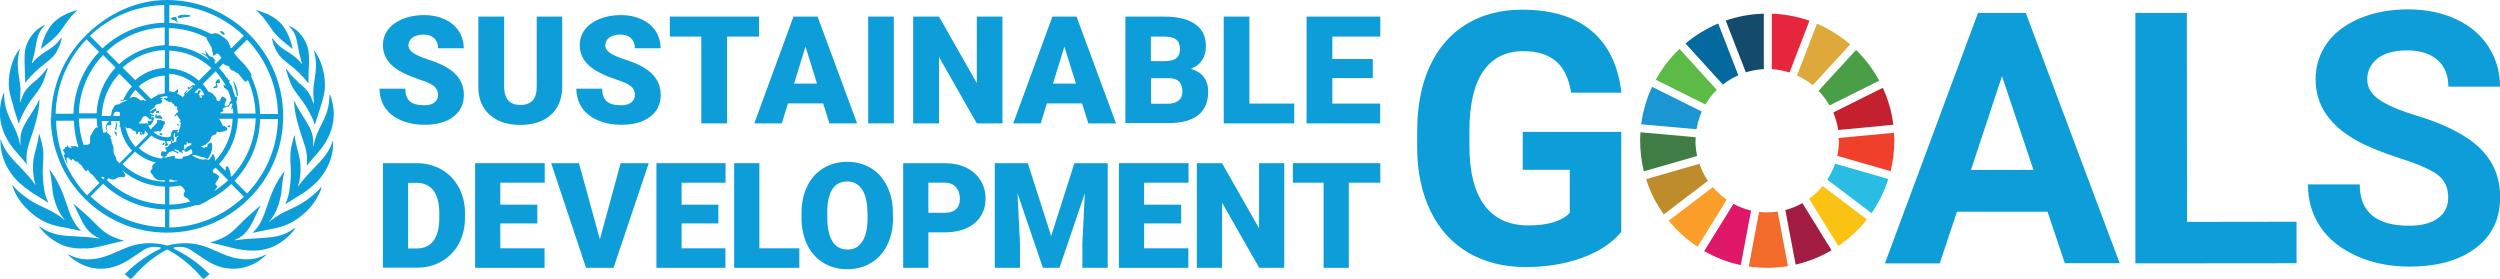
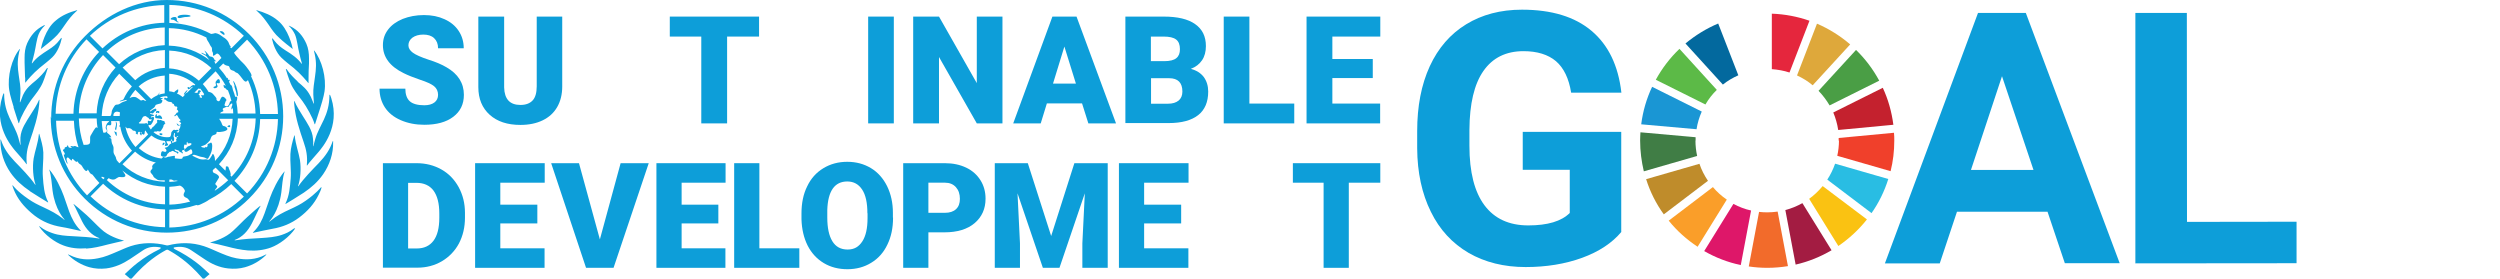
<svg xmlns="http://www.w3.org/2000/svg" id="Layer_1" data-name="Layer 1" viewBox="0 0 162.7 18.13">
  <defs>
    <style>
      .cls-1 {
        fill: #de1769;
      }

      .cls-2 {
        fill: #0d9ed9;
      }

      .cls-3 {
        fill: #f0402b;
      }

      .cls-4 {
        fill: #29bde3;
      }

      .cls-5 {
        fill: #c4212e;
      }

      .cls-6 {
        fill: #fa9e29;
      }

      .cls-7 {
        fill: #144a6b;
      }

      .cls-8 {
        fill: #e5263d;
      }

      .cls-9 {
        fill: #bf8c2b;
      }

      .cls-10 {
        fill: #dea83b;
      }

      .cls-11 {
        fill: #03699e;
      }

      .cls-12 {
        fill: #4a9e45;
      }

      .cls-13 {
        fill: #5cba47;
      }

      .cls-14 {
        fill: #407d45;
      }

      .cls-15 {
        fill: #1a96d4;
      }

      .cls-16 {
        fill: #fac212;
      }

      .cls-17 {
        fill: #f26b2b;
      }

      .cls-18 {
        fill: #a31c42;
      }
    </style>
  </defs>
-   <path class="cls-2" d="m105.52,15.09c-.6.72-1.46,1.29-2.56,1.69-1.1.4-2.33.6-3.67.6-1.41,0-2.65-.31-3.71-.92-1.06-.62-1.89-1.51-2.46-2.68-.58-1.17-.88-2.55-.89-4.13v-1.11c0-1.63.27-3.03.82-4.23.55-1.19,1.34-2.1,2.37-2.73,1.03-.63,2.24-.95,3.63-.95,1.93,0,3.44.46,4.53,1.38,1.09.92,1.74,2.26,1.94,4.02h-3.27c-.15-.93-.48-1.61-.99-2.05-.51-.43-1.22-.65-2.11-.65-1.14,0-2.01.43-2.61,1.29-.6.86-.9,2.14-.91,3.83v1.04c0,1.71.33,3,.98,3.87.65.87,1.6,1.31,2.85,1.31,1.26,0,2.16-.27,2.7-.81v-2.81s-3.06,0-3.06,0v-2.47s6.41,0,6.41,0v6.5Z" />
+   <path class="cls-2" d="m105.52,15.09c-.6.72-1.46,1.29-2.56,1.69-1.1.4-2.33.6-3.67.6-1.41,0-2.65-.31-3.71-.92-1.06-.62-1.89-1.51-2.46-2.68-.58-1.17-.88-2.55-.89-4.13v-1.11c0-1.63.27-3.03.82-4.23.55-1.19,1.34-2.1,2.37-2.73,1.03-.63,2.24-.95,3.63-.95,1.93,0,3.44.46,4.53,1.38,1.09.92,1.74,2.26,1.94,4.02h-3.27c-.15-.93-.48-1.61-.99-2.05-.51-.43-1.22-.65-2.11-.65-1.14,0-2.01.43-2.61,1.29-.6.86-.9,2.14-.91,3.83v1.04c0,1.71.33,3,.98,3.87.65.87,1.6,1.31,2.85,1.31,1.26,0,2.16-.27,2.7-.81v-2.81s-3.06,0-3.06,0v-2.47s6.41,0,6.41,0v6.5" />
  <path class="cls-2" d="m128.27,11.06h4.07s-2.05-6.1-2.05-6.1l-2.02,6.1Zm4.98,2.72h-5.89s-1.12,3.36-1.12,3.36h-3.57s6.06-16.3,6.06-16.3h3.11s6.11,16.29,6.11,16.29h-3.57s-1.13-3.36-1.13-3.36Z" />
  <polygon class="cls-2" points="142.33 14.44 149.46 14.43 149.46 17.13 138.97 17.14 138.97 .84 142.32 .84 142.33 14.44" />
-   <path class="cls-2" d="m159.33,12.85c0-.63-.23-1.12-.67-1.46-.45-.34-1.25-.7-2.42-1.07-1.16-.38-2.09-.75-2.76-1.11-1.85-1-2.78-2.35-2.78-4.04,0-.88.25-1.67.74-2.36.49-.69,1.21-1.23,2.14-1.62.93-.39,1.97-.58,3.13-.58,1.16,0,2.2.21,3.11.63.91.42,1.62,1.01,2.12,1.78.5.77.76,1.64.76,2.62h-3.36c0-.74-.24-1.32-.71-1.74-.47-.41-1.13-.62-1.98-.62-.82,0-1.46.17-1.91.52s-.68.81-.68,1.37c0,.53.27.97.8,1.33.53.36,1.32.69,2.36,1.01,1.91.57,3.3,1.29,4.18,2.14.87.85,1.31,1.91,1.31,3.18,0,1.41-.53,2.52-1.6,3.32-1.07.8-2.5,1.2-4.31,1.2-1.25,0-2.4-.23-3.43-.69-1.03-.46-1.82-1.09-2.36-1.89-.54-.8-.81-1.72-.81-2.77h3.37c0,1.8,1.08,2.69,3.22,2.69.8,0,1.42-.16,1.87-.49.45-.32.67-.78.67-1.36" />
  <path class="cls-13" d="m110.99,6.8c.2-.35.45-.67.74-.95l-2.43-2.67c-.61.58-1.13,1.26-1.54,2.01l3.23,1.61Z" />
  <path class="cls-10" d="m116.95,4.91c.37.17.71.38,1.02.64l2.44-2.66c-.64-.55-1.37-1.01-2.16-1.35l-1.3,3.37Z" />
  <path class="cls-5" d="m122.54,5.71l-3.23,1.61c.15.36.26.74.32,1.14l3.59-.34c-.11-.85-.34-1.66-.69-2.41" />
  <path class="cls-12" d="m119.07,6.86l3.23-1.61c-.4-.74-.91-1.42-1.51-2l-2.44,2.66c.28.29.52.61.72.95" />
  <path class="cls-14" d="m110.35,9.15c0-.07,0-.15,0-.22l-3.59-.32c-.01.18-.02.36-.02.54,0,.69.09,1.36.24,2l3.47-1c-.07-.32-.11-.66-.11-1" />
  <path class="cls-16" d="m118.62,12.11c-.26.31-.55.59-.88.83l1.9,3.07c.7-.48,1.33-1.06,1.86-1.73l-2.88-2.17Z" />
  <path class="cls-3" d="m119.68,9.15c0,.34-.04.67-.11.99l3.47,1c.16-.64.24-1.3.24-1.99,0-.17,0-.34-.02-.51l-3.6.34c0,.06,0,.11,0,.17" />
  <path class="cls-6" d="m111.47,12.18l-2.87,2.18c.53.66,1.17,1.23,1.88,1.7l1.9-3.07c-.34-.23-.64-.5-.9-.81" />
  <path class="cls-15" d="m110.41,8.42c.06-.41.18-.79.34-1.16l-3.23-1.61c-.36.76-.6,1.58-.71,2.44l3.6.32Z" />
  <path class="cls-18" d="m119.2,16.29l-1.9-3.07c-.34.19-.72.35-1.11.45l.67,3.55c.83-.19,1.62-.51,2.33-.93" />
  <path class="cls-4" d="m119.43,10.65c-.13.37-.3.72-.51,1.04l2.88,2.18c.47-.67.84-1.42,1.09-2.22l-3.47-1Z" />
  <path class="cls-17" d="m115.69,13.77c-.22.03-.44.05-.67.05-.18,0-.36-.01-.54-.03l-.67,3.55c.4.06.8.09,1.21.09.46,0,.91-.04,1.34-.11l-.67-3.55Z" />
  <path class="cls-8" d="m115.31,4.5c.4.03.79.1,1.15.22l1.3-3.37c-.77-.27-1.6-.43-2.45-.46v3.61Z" />
  <path class="cls-1" d="m113.96,13.7c-.41-.09-.79-.24-1.15-.43l-1.9,3.07c.73.42,1.53.73,2.38.91l.67-3.55Z" />
-   <path class="cls-7" d="m113.61,4.71c.38-.12.77-.19,1.18-.21V.89c-.87.02-1.7.18-2.48.45l1.31,3.37Z" />
  <path class="cls-9" d="m111.15,11.76c-.23-.34-.42-.71-.55-1.1l-3.47,1c.26.83.65,1.6,1.15,2.29l2.87-2.18Z" />
  <path class="cls-11" d="m112.13,5.5c.3-.24.64-.44,1-.6l-1.31-3.37c-.78.33-1.49.77-2.13,1.3l2.43,2.67Z" />
  <path class="cls-2" d="m28.51,6.18c0-.24-.09-.43-.26-.57-.17-.14-.48-.28-.91-.42-.44-.15-.79-.29-1.07-.43-.9-.44-1.35-1.05-1.35-1.82,0-.39.11-.72.34-1.02.22-.29.54-.52.95-.69.41-.16.87-.25,1.38-.25s.95.09,1.34.27c.4.18.7.43.92.76.22.33.33.71.33,1.13h-1.67c0-.28-.09-.5-.26-.66-.17-.16-.41-.23-.7-.23s-.53.07-.71.2c-.17.13-.26.3-.26.5,0,.18.1.34.29.48.19.14.53.29,1.01.45.48.15.88.32,1.18.5.75.43,1.13,1.03,1.13,1.79,0,.61-.23,1.08-.69,1.43-.46.35-1.09.52-1.89.52-.56,0-1.07-.1-1.53-.3-.46-.2-.8-.48-1.03-.83-.23-.35-.35-.76-.35-1.22h1.68c0,.37.1.65.29.82.19.17.51.26.94.26.28,0,.5-.06.66-.18.16-.12.24-.29.24-.5" />
  <path class="cls-2" d="m36.59,1.08v4.55c0,.51-.11.96-.33,1.34-.22.38-.53.66-.94.86-.41.2-.9.3-1.45.3-.85,0-1.51-.22-2-.66-.49-.44-.74-1.04-.74-1.8V1.08h1.68v4.61c.02.76.37,1.14,1.06,1.14.35,0,.61-.1.79-.29.18-.19.27-.5.27-.93V1.08h1.68Z" />
-   <path class="cls-2" d="m41.32,6.18c0-.24-.09-.43-.26-.57-.17-.14-.48-.28-.91-.42-.44-.15-.79-.29-1.07-.43-.9-.44-1.35-1.05-1.35-1.82,0-.39.11-.72.34-1.02.22-.29.54-.52.95-.69.41-.16.87-.25,1.38-.25s.95.09,1.34.27c.4.18.7.43.92.76.22.33.33.71.33,1.13h-1.67c0-.28-.09-.5-.26-.66-.17-.16-.41-.23-.7-.23s-.53.07-.71.2c-.17.13-.26.3-.26.5,0,.18.1.34.29.48.19.14.53.29,1.01.45.48.15.88.32,1.18.5.75.43,1.13,1.03,1.13,1.79,0,.61-.23,1.08-.69,1.43-.46.35-1.09.52-1.89.52-.56,0-1.07-.1-1.53-.3-.46-.2-.8-.48-1.03-.83-.23-.35-.35-.76-.35-1.22h1.68c0,.37.1.65.29.82.19.17.51.26.94.26.28,0,.5-.06.66-.18.16-.12.24-.29.24-.5" />
  <polygon class="cls-2" points="49.4 2.38 47.32 2.38 47.32 8.03 45.64 8.03 45.64 2.38 43.59 2.38 43.59 1.08 49.4 1.08 49.4 2.38" />
-   <path class="cls-2" d="m51.68,5.44h1.49l-.75-2.41-.74,2.41Zm1.89,1.29h-2.29l-.4,1.3h-1.79l2.55-6.95h1.57l2.57,6.95h-1.8l-.41-1.3Z" />
  <rect class="cls-2" x="56.5" y="1.08" width="1.67" height="6.95" />
  <polygon class="cls-2" points="65.24 8.03 63.57 8.03 61.11 3.71 61.11 8.03 59.43 8.03 59.43 1.08 61.11 1.08 63.57 5.41 63.57 1.08 65.24 1.08 65.24 8.03" />
  <path class="cls-2" d="m68.53,5.44h1.49l-.75-2.41-.74,2.41Zm1.89,1.29h-2.29l-.4,1.3h-1.79l2.55-6.95h1.57l2.57,6.95h-1.8l-.41-1.3Z" />
  <path class="cls-2" d="m74.91,5.08v1.67h1.1c.3,0,.53-.07.7-.21.16-.14.24-.33.24-.58,0-.58-.29-.87-.86-.87h-1.17Zm0-1.1h.87c.36,0,.63-.07.78-.2.16-.13.23-.32.23-.58,0-.29-.08-.5-.25-.63-.17-.13-.44-.19-.82-.19h-.82v1.61Zm-1.67,4.05V1.08h2.5c.89,0,1.58.16,2.04.49.47.33.7.8.7,1.43,0,.36-.08.67-.25.92-.17.25-.41.44-.73.56.36.1.64.27.84.53.19.26.29.58.29.95,0,.68-.22,1.19-.65,1.53-.43.34-1.07.52-1.92.52h-2.82Z" />
  <polygon class="cls-2" points="81.31 6.74 84.23 6.74 84.23 8.03 79.64 8.03 79.64 1.08 81.31 1.08 81.31 6.74" />
  <polygon class="cls-2" points="89.34 5.08 86.71 5.08 86.71 6.74 89.82 6.74 89.82 8.03 85.03 8.03 85.03 1.08 89.83 1.08 89.83 2.38 86.71 2.38 86.71 3.84 89.34 3.84 89.34 5.08" />
  <path class="cls-2" d="m26.56,11.89v4.28h.57c.47,0,.83-.17,1.08-.5.25-.33.38-.83.38-1.49v-.29c0-.66-.13-1.15-.38-1.49-.25-.33-.62-.5-1.1-.5h-.55Zm-1.64,5.54v-6.81h2.19c.6,0,1.14.14,1.62.41.48.27.85.66,1.12,1.15.27.5.41,1.05.41,1.67v.31c0,.62-.13,1.18-.39,1.68-.26.49-.64.88-1.11,1.16-.48.28-1.01.42-1.6.42h-2.24Z" />
  <polygon class="cls-2" points="34.97 14.54 32.56 14.54 32.56 16.16 35.44 16.16 35.44 17.43 30.92 17.43 30.92 10.62 35.45 10.62 35.45 11.89 32.56 11.89 32.56 13.32 34.97 13.32 34.97 14.54" />
  <polygon class="cls-2" points="39.04 15.58 40.39 10.62 42.22 10.62 39.93 17.43 38.14 17.43 35.87 10.62 37.68 10.62 39.04 15.58" />
  <polygon class="cls-2" points="46.75 14.54 44.36 14.54 44.36 16.16 47.21 16.16 47.21 17.43 42.72 17.43 42.72 10.62 47.22 10.62 47.22 11.89 44.36 11.89 44.36 13.32 46.75 13.32 46.75 14.54" />
  <polygon class="cls-2" points="49.42 16.16 52.02 16.16 52.02 17.43 47.78 17.43 47.78 10.62 49.42 10.62 49.42 16.16" />
  <path class="cls-2" d="m56.45,13.88c0-.68-.11-1.19-.34-1.54s-.55-.53-.97-.53c-.82,0-1.26.62-1.3,1.85v.5c0,.67.11,1.18.33,1.54.22.36.55.54.99.54s.73-.18.96-.53.34-.86.34-1.52v-.31Zm1.67.28c0,.67-.12,1.25-.37,1.76-.24.51-.6.91-1.05,1.18-.45.28-.97.42-1.55.42s-1.09-.13-1.54-.4c-.45-.27-.8-.65-1.05-1.14-.25-.5-.38-1.07-.4-1.71v-.38c0-.67.12-1.26.37-1.76.24-.51.59-.9,1.05-1.18.46-.28.98-.42,1.56-.42s1.09.14,1.54.41c.45.27.8.67,1.05,1.17.25.51.38,1.09.38,1.74v.31Z" />
  <path class="cls-2" d="m60.42,13.85h1.07c.32,0,.56-.08.73-.24.17-.16.25-.38.25-.67,0-.32-.09-.57-.26-.76-.17-.19-.41-.29-.7-.29h-1.09v1.96Zm0,1.27v2.31h-1.64v-6.81h2.72c.52,0,.98.1,1.38.29.4.19.71.47.93.82.22.35.33.75.33,1.2,0,.66-.24,1.19-.71,1.59-.47.4-1.13.6-1.96.6h-1.05Z" />
  <polygon class="cls-2" points="66.89 10.62 68.41 15.36 69.92 10.62 72.09 10.62 72.09 17.43 70.44 17.43 70.44 15.84 70.6 12.58 68.95 17.43 67.87 17.43 66.22 12.58 66.38 15.84 66.38 17.43 64.74 17.43 64.74 10.62 66.89 10.62" />
  <polygon class="cls-2" points="76.87 14.54 74.46 14.54 74.46 16.16 77.34 16.16 77.34 17.43 72.82 17.43 72.82 10.62 77.35 10.62 77.35 11.89 74.46 11.89 74.46 13.32 76.87 13.32 76.87 14.54" />
-   <polygon class="cls-2" points="83.58 17.43 81.95 17.43 79.53 13.19 79.53 17.43 77.89 17.43 77.89 10.62 79.53 10.62 81.94 14.86 81.94 10.62 83.58 10.62 83.58 17.43" />
  <polygon class="cls-2" points="89.83 11.89 87.78 11.89 87.78 17.43 86.14 17.43 86.14 11.89 84.14 11.89 84.14 10.62 89.83 10.62 89.83 11.89" />
  <path class="cls-2" d="m3.62,7.4h1.16c.04-1.56.67-2.97,1.67-4.02l-.82-.82c-1.26,1.31-1.96,3.02-2.01,4.84m2.23-5.07l.82.82c1.05-1,2.47-1.63,4.02-1.67V.33c-1.82.04-3.53.75-4.85,2.01m5.01,3.92c-.14,0-.27.02-.39.06-.02.02-.03.03-.02.05.03.05.13-.05.14.04.01.06-.11.02-.1.06,0,.04.09.02.09.08,0,.05-.05.14-.09.17-.05.03-.33.07-.36.13-.02.06-.05.11-.09.15-.05.05-.27.18-.27.22,0,.08.11-.02.14-.05.05-.05.11-.05.18-.09.1-.06.14.14.03.15-.07,0-.12.19-.22.15-.03,0-.1-.06-.12,0-.02.05.15.06.21.09.14.09-.1.08-.14.11-.04.03-.02.08.03.06.05-.02.12-.07.15.01.04.12-.19.54-.26.49-.04-.02-.07.01-.11.03.05.1.1.18.17.26.05-.07.12-.18.15-.18.04,0,.03-.03.05-.06.02-.04.07,0,.07-.05,0-.05.13-.12.15-.19,0-.04-.04-.08-.02-.11.02-.04.04-.04.07-.05.03,0,.09.05.11.03.02-.03.11,0,.18.04.03.02.09,0,.13.05.05.07,0,.08,0,.09.01.02.03,0,.05,0,.03.03-.13.13-.12.18.02.05-.14.31-.18.35-.06.06-.16,0-.2,0-.04.01-.05.05-.11.03-.05-.01-.11,0-.16.04.23.2.54.33.87.33.07,0,.14,0,.21-.02.04-.05.06-.12.07-.19,0-.04,0-.09.02-.12.02-.03.12-.16.17-.16.04,0,.06.04.12.02.1-.03.17,0,.17.04,0,.06-.13.05-.13.08,0,.03.1.06.13.03.06-.07.05-.15.04-.17-.04-.05-.04-.07.02-.06.04.01.04-.13.07-.19.05-.08-.09-.02-.15-.01-.05,0-.1-.11-.1-.15,0-.03.1.1.16.11.06,0,.13-.07.13-.12,0-.05-.11-.06-.13-.12-.01-.03.09,0,.08-.03,0-.03.01-.1-.05-.13-.07-.03-.12-.23-.18-.25-.05-.01-.08.05-.11.07-.03.02-.07-.02-.05-.04.03-.03.11-.1.13-.15.03-.09.14,0,.12-.12-.02-.13-.13-.11-.08-.17.05-.06.02-.17-.09-.15-.05.01-.1-.07-.11-.14,0-.04-.11-.03-.11-.07,0-.08-.12-.09-.19-.09-.08,0-.23-.11-.24-.14-.02-.03-.12.03-.09-.09.04-.11.14.02.18-.01.05-.03.03-.07.03-.1h-.03Zm.16-.32c.11.01.22.03.33.07.03-.07.1-.1.15-.14.07-.05.12-.1.11.03,0,.09-.04.14-.09.18.11.05.22.11.32.19.02.02.04.03.06.05l.11-.11s0,0,0-.01c0-.06.09-.14.2-.19l.36-.36s-.02,0-.03,0c-.05,0-.12.1-.16.07-.05-.03.16-.22.25-.18.01,0,.03.01.04.02l.05-.05c-.46-.41-1.05-.67-1.7-.71v1.16Zm0-1.49c.74.04,1.41.34,1.93.8l.82-.82c-.73-.67-1.69-1.1-2.75-1.14v1.16Zm0-1.48c.98.03,1.89.38,2.62.94-.08-.11-.17-.22-.21-.26-.07-.07-.34-.17-.31-.21.03-.04.26.14.3.11.05-.04-.12-.26-.11-.26.02-.01.22.18.32.35.04.06.15.03.23.09.08.05.08.14.14.19,0,0,.14.08.06.08-.02,0-.05-.05-.08-.03-.02.01,0,.1.06.19l.38-.39c-.06-.11-.17-.26-.24-.28-.08-.02-.13.05-.18.09-.05.04-.12.06-.13.03,0-.03.01-.12,0-.15,0-.04-.04-.08-.05-.12-.03-.1.01-.21-.05-.28-.07-.07-.11-.18-.16-.27-.06-.09-.16-.23-.17-.35-.75-.38-1.58-.59-2.44-.61v1.16Zm0-1.48c.97.03,1.9.28,2.73.72.08-.01.16-.02.21-.04.1-.05.31.06.4.12.09.05.16.13.26.18.1.06.26.22.3.38s.14.15.09.22c-.03.03.01.05.06.07l.81-.81c-1.32-1.26-3.02-1.97-4.85-2.01v1.16Zm5.08,1.08l-.86.86c.08.14.23.31.43.52.09.09.18.17.25.25.07.07.54.66.45.74,0,0-.01.01-.02.02.36.76.57,1.61.59,2.46h1.16c-.04-1.82-.75-3.53-2.01-4.84m2.01,5.17h-1.16c-.04,1.56-.67,2.97-1.67,4.02l.82.82c1.26-1.31,1.97-3.02,2.01-4.85m-5.52,2.34c0,.06-.05.01-.07.03-.02.02.46.24.53.25.05,0,.15.04.32.01.11-.02.15.03.2.03.08,0,.13-.11.17-.17.12-.17.09-.19.13-.21.04-.03.15.22.14.38,0,.03,0,.05,0,.07h.01c.68-.72,1.1-1.68,1.14-2.74h-.88c.03.05.08.11.14.23.04.09.07.24.15.24.12.01.24.11.25.19,0,.17-.54.22-.61.2-.06-.02-.1-.02-.1.07,0,.11-.2.11-.27.17-.09.07-.1.2-.15.3-.03.05-.23.24-.29.28-.13.09-.38.1-.26.16.08.04.26.06.24.02-.03-.05.01-.05.04-.01.02.03.11-.03.11-.08,0-.05-.01-.14.03-.14.08,0,.16-.09.2-.08.04.01.1.11.06.41-.04.3-.19.51-.24.6-.06.1-.12.02-.21-.02-.1-.05-.26-.05-.37-.09-.06-.02-.38-.14-.38-.1m.42-4.3s-.07,0-.1-.02l-.27.27c.05.01.11,0,.17.02.07.03.04-.2.15-.18.11.02.14.09.05.13-.07.02.02.09-.07.12-.08.03.07.1.07.13,0,.04-.11.06.05.11.17.05,0-.14.03-.17.03-.03.12.05.14.01,0-.01.02-.04.05-.07-.08-.13-.17-.25-.26-.37m.99-1.11l-.82.82c.14.16.27.33.37.51.1.01.23.05.31.16.06.08.23.23.21.3-.02.04.02.1.06.12.06.04.1.04.14,0,.06-.08.07-.18.15-.25.1-.08.3.15.3.2,0,.04-.05.05-.07.13-.02.1-.11.23,0,.26.15.05.17,0,.24-.11.03-.05.03-.12.06-.17.02-.03.06-.04.09-.06-.06-.23-.13-.45-.22-.67-.02-.02-.05-.04-.08-.05-.05-.02-.02-.06-.09-.09-.08-.03-.11-.05-.12-.19,0-.11.1.04.12.02,0,0,.01-.01.01-.02-.18-.33-.4-.64-.65-.92m.3,2.73s0,0,0,.01h.85c0-.12-.02-.24-.03-.37,0,.01-.01.03-.02.04-.06.13-.07.05-.07,0,0-.07.03-.14.06-.22,0-.04-.01-.08-.02-.12-.03.04-.06.06-.12.09-.04.02-.07.11-.09.14-.02.04-.11-.01-.19.03-.14.07-.27.07-.17.22.06.09-.15.06-.2.18m-.19,4.79c-.03.07-.18.21-.16.25.31-.2.6-.43.87-.68l-.82-.82c-.06.05-.11.1-.18.16-.01.09,0,.17.11.2.12.04.33.17.29.29-.05.11-.17.27-.23.38-.05.09.14.13.11.22m.88-.72l.06.06c.94-1,1.53-2.33,1.57-3.79h-1.16c-.04,1.15-.5,2.19-1.23,2.98l.42.42s0-.01,0-.02c.03-.07.02-.17.03-.24,0-.04.16-.03.17.04.01.06.04.11.1.26.04.11.06.21.03.29m-.74-7.03s0,.01,0,.01c.19.21.36.43.51.67.02-.02.03-.04.05-.01.04.05-.04.13.08.11.07-.01.06.08,0,.13.04.07.07.14.11.21.04.02.08.04.08.07.02.08.06.17.07.26.06.15.11.3.15.45.06-.05.13-.02.13.06,0,.08-.02.18-.06.25.05.25.08.51.09.77h1.16c-.02-.75-.19-1.49-.49-2.17-.02.02-.05.02-.09.07-.06.07-.15-.02-.21-.08-.1-.12-.33-.46-.43-.47-.09-.01-.15-.13-.24-.14-.09-.02-.2-.07-.22-.17-.02-.1-.05-.14-.15-.15-.11-.02-.19-.06-.27-.15l-.28.28s0,.01,0,.01m1.62,8.38l-.82-.82c-.42.4-.9.74-1.43,1.01-.17.13-.39.23-.54.3-.07.03-.14.07-.22.07-.03,0-.05,0-.07-.02-.56.19-1.15.29-1.77.31v1.16c1.82-.04,3.53-.75,4.85-2.01m-4.29-1.02s-.11-.04-.17-.03c-.19.05-.12-.1-.39-.06v.15c.19,0,.38-.03.56-.06m-.56.38v1.16c.47-.01.92-.08,1.36-.2-.09-.08-.13-.2-.24-.24-.19-.07-.24-.18-.14-.36.06-.09.03-.13-.03-.23-.08-.12-.18-.18-.26-.21-.22.04-.45.07-.68.08m-.07-1.95c.12-.02.26-.06.37-.07.12-.01,0,.16.07.17.09,0,.44.07.47-.01.02-.07.03-.1.1-.11.14-.03.26-.03.38-.12.05-.03.14-.05.16-.1.03-.05-.02-.29-.11-.25-.04.02-.09.08-.19.13-.08.04-.14.06-.2-.02-.05-.07.03-.13.08-.17.07-.07.13-.15.2-.15.03,0,.19-.08.17-.15-.02-.09-.2,0-.24-.03-.03-.03,0-.09-.02-.1-.02-.01-.09.08-.04.13.03.03-.04.1-.12.05-.06-.04-.08.18-.07.22,0,.04.09.03.03.1-.06.07-.08.02-.12.05-.05.04-.06.06,0,.12.05.05-.03.14-.05.06-.01-.06-.14-.04-.16-.11-.02-.07-.12-.06-.25-.12-.09-.05-.08.09.08.13.13.03.13.05.09.13-.03.07-.03-.05-.18-.09-.1-.03-.11-.08-.19-.08-.08,0-.05.08-.14.06-.07-.01-.08.07-.14.1-.07.03-.07.16-.14.2-.11.06-.34.01-.33-.1s.02-.19.08-.23c.06-.03.15.06.23.03.08-.03.06-.12.01-.18-.01-.02-.07-.05-.07-.07,0-.02.12-.03.18-.07.06-.04.12-.14.15-.17.03-.03.09-.03.1-.06,0-.03-.04-.08-.04-.12,0-.04.02-.06.05-.06.03,0,.06.08.04.1-.02.02.01.06.05.04.04-.01.17-.07.21-.08.05-.01-.01-.14,0-.16.02-.02.03,0,.05-.01.02-.02-.04-.04-.03-.08,0-.03.15-.07.11-.1-.04-.03-.09.05-.12.06-.07.03-.11-.05-.1-.11,0-.03.04-.13,0-.15-.05-.03-.05.09-.06.12-.01.04-.04.08.01.18.03.05.01.23-.04.25-.06.02-.08-.09-.11-.14,0,0,0-.01-.01-.02,0,0,0,0,0,0,0,0,0,0,0,0,0,0,0,0,0,0,0,0,0,0,0,0,0,0,0,0,0,.01,0,0-.01.02-.02.03,0,0-.01.03-.02.06,0,.02-.02.03-.04.04-.06,0-.12,0-.18,0-.02,0-.05,0-.07,0,.01.04.02.08.03.1.03.06.09.11.08.15-.01.04-.2.08-.21.05-.02-.04.05-.12.04-.16,0-.07-.04-.11-.04-.15-.33-.03-.63-.16-.88-.36l-.82.82c.41.36.91.61,1.48.68.08-.05.11-.14.17-.09.1.08.22-.02.3-.04m-.25,1.55c-.16.01-.41,0-.47-.03-.12-.08-.27-.17-.28-.23-.03-.12-.19-.2-.19-.31,0-.12.17-.16.12-.28-.04-.1.06-.22.23-.31-.51-.12-.97-.37-1.35-.71l-.82.82c.75.7,1.72,1.1,2.75,1.14v-.08Zm0,.41c-1.03-.03-1.99-.4-2.78-1.06.02.02.03.04.05.06.05.09.24.28.12.35-.1.06-.26.02-.35.02-.1,0-.25.15-.33.16-.11.02-.17.01-.27-.03-.03-.01-.06-.03-.09-.06l-.13.13c1,.94,2.33,1.54,3.79,1.58v-1.16Zm0,1.48c-1.56-.04-2.97-.67-4.02-1.67l-.82.82c1.32,1.26,3.02,1.97,4.85,2.01v-1.16Zm-5.6-5.92c.02.6.12,1.18.31,1.72,0,0,.01,0,.02,0,.12,0,.28,0,.35-.06.11-.09.01-.4.08-.53.09-.16.31-.55.37-.55.06,0,.06.04.09.05-.03-.21-.06-.41-.06-.63h-1.16Zm1.57-4.12c-.94,1-1.53,2.33-1.57,3.79h1.16c.04-1.15.5-2.19,1.23-2.98l-.82-.82Zm4.02-.64v-1.16c-1.47.04-2.8.63-3.79,1.57l.82.82c.79-.73,1.83-1.19,2.98-1.24m0,1.48v-1.16c-1.06.04-2.02.47-2.75,1.14l.82.82c.52-.47,1.19-.76,1.93-.8m-1.11,3.56s0-.01,0-.02c0,0,0,0,0,0,0,0,0-.01,0-.02,0,0,0,0,0,0,0,0,0,0,0,0,0,0,0,0,0,0s0,0,0,0c0,0,0-.02,0-.02h0s0-.01,0-.02c0,0,0,0,0,0,0,0,0,0,0-.01,0,0,0,0,0,0,0,0,0,0,0-.01,0,0,0,0,0,0,0,0,0-.01,0-.01.01-.01.03-.01.04-.01.03,0,.07.02.1.03.02,0,.05,0,.07-.03.01-.01.02-.03.03-.04,0-.01.01-.03.01-.04,0,0,0-.01,0-.01,0-.01-.02-.02-.05,0,0,0-.01,0-.02,0-.01,0-.03,0-.04,0,0,0-.01,0-.02,0-.02,0-.03-.01-.04-.03,0,0,0-.01-.01-.02,0,0,0-.02-.01-.02-.02-.03-.05-.05-.08-.06-.02,0-.03-.02-.05-.03,0,0-.02-.01-.02-.02,0,0-.01-.01-.02-.02,0,0,0,0,0,0,0,0,0,0-.01-.01,0,0,0,0,0,0s0,0-.01,0c0,0,0,0-.01,0,0,0,0,0,0,0,0,0,0,0-.01,0,0,0,0,0,0,0,0,0,0,0-.01,0,0,0,0,0,0,0,0,0-.01,0-.02,0t0,0s-.08,0-.12.04h0s-.01.01-.02.02c0,0,0,0,0,0,0,0-.01.02-.02.03,0,0,0,0,0,0,0,0-.01.02-.02.03-.01.02-.02.05-.04.08-.09.25-.2.17-.18.26,0,.01.03.02.07.02.02,0,.03,0,.05,0,.02,0,.04,0,.06,0,.02,0,.04,0,.06,0,0,0,.02,0,.03,0,0,0,.01,0,.02,0,0,0,.01,0,.02,0,0,0,0,0,.01,0,0,0,.01,0,.02,0,0,0,0,0,.01,0,0,0,.02,0,.02,0,.01,0,.03-.01.04-.01h0s.02,0,.04-.01c.02,0,.05,0,.06,0,.01,0,.04.02.06.04.02.02.03.06.03.09m-.82,1.42l.82-.82c-.07-.08-.12-.17-.18-.26h0s-.02.03-.03.05c-.02.04,0,.16-.05.21-.07.07-.24-.15-.3-.17-.08-.02-.11.06-.11.08.01.06,0,.09-.03.09-.03,0-.16-.09-.1-.11.07-.03-.02-.09-.05-.11-.05-.04-.14,0-.17-.06-.04-.06-.12-.1-.14-.11-.02,0-.1-.04-.15-.01-.04.02-.09-.02-.12-.05-.02-.02-.03-.04-.05-.06.1.5.33.96.66,1.33m-1.18-2.3c-.09-.01-.18.03-.23.11-.03.06-.04.12-.03.17h.41c0-.08.01-.16.02-.23-.05-.03-.12-.04-.17-.05m.8-.88s.02-.01.03-.02c.14-.08.33-.07.4-.03.1.05.23.16.29.2.03.02.04-.02.16-.03.05,0,.06.04.13.05.03,0,.05,0,.07,0l-.71-.71c-.14.16-.27.34-.38.54m.15-.77l-.82-.82c-.68.73-1.1,1.69-1.14,2.75h.57c.1-.15.06-.27.1-.36.03-.09.08-.16.13-.24.04-.07.09-.14.18-.14.19,0,.23-.1.35-.15.12-.06.33-.09.3-.15-.02-.04-.44.12-.45.09-.02-.06.13-.05.2-.11.01-.01.02-.02.04-.03.14-.31.32-.59.54-.83m-1.99,5.89s0,0-.01,0c.04.05.09.1.14.15l.09-.09c-.09-.06-.17-.09-.22-.06m.31-3.13c-.07-.08.04-.3.06-.34.02-.05.12-.1.15-.17h-.49c.01.25.04.5.1.75.12.04.34-.05.18-.24m.68,1.95s0,.05,0,.07c.06.07.12.15.19.22l.82-.82c-.39-.43-.66-.96-.76-1.56-.03,0-.05,0-.06-.02-.02-.03,0-.06.04-.09-.01-.09-.02-.18-.03-.26h-.55c0,.09.04.21-.02.26-.05.04-.11,0-.16,0-.11.01-.13.14-.1.23.02.06.04.1.03.17-.01.06-.04.1.05.15.09.05.22.22.21.25-.02.04-.1-.04-.11.03,0,.04.12-.01.12.13,0,.08.02.18.04.24.05.12.11.2.1.34,0,.11-.02.24.03.34.05.11.14.2.14.33m2.86-4.33s-.08.09-.12.16c.13-.05.27-.08.42-.1v-1.16c-.65.04-1.24.3-1.7.71l.82.82c.09-.08.2-.14.31-.2.03-.01.06-.03.09-.04.06-.1.18-.21.19-.19m-4.78,6.71l.82-.82c-.16-.17-.31-.35-.45-.54-.06-.03-.13-.06-.17-.12-.07-.09-.11-.21-.14-.21s0,.08-.08.09c-.1.02-.25-.24-.3-.33-.07-.11-.17-.11-.23-.21-.02-.03-.05-.12-.09-.07-.06.09-.25-.2-.3-.18-.05.02,0,.08-.03.1-.06.05-.22-.22-.28-.19-.06.03-.07.06-.07.13,0,.07.09.26.06.28-.05.02-.28-.58-.23-.61.03-.01.02.03.06,0,.03-.02-.02-.06-.04-.13-.02-.07-.08-.07-.08-.14,0-.08.1-.05.1-.09,0-.04,0-.08.04-.1.04-.03.12,0,.14-.1.02-.09.06,0,.07.06.01.08.21.1.22.04,0-.03-.08-.03-.08-.06,0-.06.11,0,.18,0,.03,0,.09-.05.16-.01.08.04.13.06.18.07-.18-.55-.28-1.13-.3-1.73h-1.16c.04,1.82.75,3.53,2.01,4.85m-2.33-5.01c0-2.02.79-3.92,2.21-5.35S8.84,0,10.86,0s3.92.79,5.35,2.22c1.43,1.43,2.22,3.33,2.22,5.35s-.79,3.93-2.22,5.35c-1.43,1.43-3.33,2.22-5.35,2.22s-3.92-.79-5.35-2.22c-1.43-1.43-2.21-3.33-2.21-5.35m4.26.88s.06-.27.05-.36c0-.1-.06-.19-.07-.18-.02,0,0,.07.01.16,0,.14-.06.25-.06.3,0,.04.04.14.07.08m.04.36c0-.05,0-.2-.04-.23-.04-.03-.03.02-.06.02-.02,0-.02-.07-.04-.07-.03,0,0,.12.04.19.03.07.09.18.1.09m1.59.01s.06-.12.04-.18c-.02-.06-.13-.01-.14.01,0,.03.07.17.1.17m1.22-1.31c-.11-.03-.09.03-.15.04-.11.01-.01-.08-.07-.12-.02-.02-.09.08-.09.13,0,.03,0,.13.04.13.05,0,.29.03.38.05.09.02,0-.2-.11-.23m-.23-.15c.06,0,.05-.04.08-.04.03,0,0,.04.06.04s.11-.14-.06-.14c-.14,0-.12.14-.08.14m.26,1.31s-.07-.03-.05,0c.02.03-.02.06.01.1.04.04.12.04.16,0,.02-.03,0-.08,0-.08-.03-.02-.11.01-.11-.02m1.93-7.66c-.17-.08-.83-.08-.82.1.01.15.38,0,.47,0,.1,0,.5-.02.34-.1m-.79.4c-.13-.08-.02-.2-.12-.28-.07-.06-.28,0-.33.06-.09.11.11.08.19.11.08.04.26.19.29.16.03-.03,0-.04-.02-.05m2.98.86c.07.02.07-.1-.04-.19-.11-.09-.26-.05-.22,0,.04.04.2.17.26.19m.69,3.38s.1.29.11.36c.01.07.03.28.09.25.03-.01.03-.14.02-.19-.02-.14-.05-.27-.1-.43-.03-.09-.15-.37-.19-.36-.04,0,.06.2.07.27.01.04,0,.06,0,.1m-1.31-.01c-.06,0-.08.07-.02.1.02.01.11,0,.15-.02.04-.03.09-.06.08-.12,0-.04-.09-.14-.05-.18.05-.04.1.02.15,0,.06-.02.05-.06.05-.11,0-.07-.02-.16-.1-.16-.06,0-.16.16-.17.17,0,.02-.02.08,0,.13.04.08.02.18-.09.18m.97,2.52c-.07,0-.14.1-.12.1.05,0,.09.04.13.03.07-.01.07-.14,0-.13m-2.67-2.34s.18-.06.15-.08c-.03-.02-.2-.1-.2-.05,0,.08.02.12.05.14m-.05.05c-.05-.03-.28.24-.24.29.02.02.26-.27.24-.29m-1.51,3.5c.05-.08-.08-.14-.12,0-.03.14.06.08.12,0M2.66,3.18s0,0,.01,0c0,0,0,0,0,0,.13-.1.67-.52.86-.71.28-.24.48-.55.69-.85.22-.32.45-.62.73-.87.02-.02.04-.04.07-.06,0,0,0-.02,0-.03-.49.13-1,.34-1.38.67-.71.56-.95,1.7-.98,1.85,0,0,0,0,0,0m-1.02,1.88c0,.13,0,.24,0,.31h0s.02,0,.02,0c0,0,0,0,0,0,.11-.14.46-.57.94-.97.27-.22.55-.43.8-.67.35-.33.55-.9.61-1.2,0-.03,0-.05,0-.06,0,0-.03,0-.03,0-.04.05-.07.09-.11.14-.2.27-.42.44-.7.62-.47.3-.8.52-1.07.88,0,0,0,0,0,0-.01.02-.04.01-.03-.01.08-.26.11-.43.17-.66.09-.38.14-.88.28-1.22.09-.21.22-.39.39-.55,0,0,0,0,0,0,0-.02,0-.04,0-.04-.02,0-.06.02-.09.04-.49.24-.82.64-1.05,1.14-.14.31-.17.63-.17.95,0,.11,0,.22,0,.33.01.27.02.66.03.95m-.75,1.95c.12.36.29.89.33,1.03,0,0,.02,0,.03-.02.1-.38.52-1.13.78-1.48.02-.03.04-.05.06-.08.26-.34.54-.68.71-1.08.12-.28.3-.87.32-.93,0,0,0,0-.02,0,0,0-.02,0-.03,0,0,0,0,0,0,0,0,0,0,0,0,0-.18.29-.5.61-.72.8-.34.28-.61.49-.82.91-.02.04-.05.1-.07.17-.06.15-.13.33-.13.33,0,.01-.02.03-.03,0,0-.02.03-.5.04-.57.02-.4-.05-.78-.11-1.17-.07-.49-.11-.9.02-1.48,0-.04.02-.08.03-.12,0-.03.02-.05.03-.08,0,0,0-.03-.02-.03-.52.63-.81,1.78-.68,2.67.04.31.27,1.04.29,1.11m.84,3.72s0,0,0,0c.02-.01.02-.02.01-.06-.05-.54.03-.97.21-1.48.26-.76.52-1.54.6-2.34.01-.11.02-.27.02-.32,0,0-.03.01-.03.01-.11.28-.38.71-.54.95-.29.47-.63.93-.67,1.49-.01.14,0,.33.01.48,0,0,0,.02-.02.01,0,0,0,0,0-.01-.04-.14-.08-.3-.13-.47-.27-.92-.92-1.5-.92-2.85,0,0-.02-.03-.03-.03-.02.02-.06.12-.09.23-.58,1.87.6,3.22.83,3.5.22.26.57.63.75.89m.21,1.75c.39.26.98.61,1.19.74,0,0,0,0,0,0,0,0,.01-.02,0-.04,0,0,0,0,0,0-.26-.51-.3-1.07-.34-1.64-.04-.49.05-1.1.03-1.58-.02-.4-.15-.82-.25-1.16-.01-.04-.02-.05-.02-.06,0,0-.02.02-.02.03,0,0,0,0,0,0-.05.58-.26,1.1-.34,1.58-.09.56-.03,1.28.12,1.69,0,.02-.01.03-.02.02-.31-.47-.97-1.14-1.32-1.5-.44-.46-.74-.9-.91-1.43,0,0-.02-.02-.03-.02,0,0,0,.05,0,.07-.01.75.23,1.48.65,2.09.34.49.77.87,1.26,1.2m3.21,2.58s.07.01.11.02c0,0,0,0,0,0,0-.01,0-.02,0-.02,0,0-.03-.03-.03-.03-.35-.35-.56-.77-.73-1.22-.12-.33-.23-.67-.35-1.01-.17-.47-.52-1.23-.94-1.72,0,0,0,0,0,0,0,0-.01.02,0,.03.14.42.15.9.21,1.34.17,1.26.75,1.85.77,1.87.02.02,0,.04-.01.03-.03-.02-.05-.03-.07-.06-.4-.32-.79-.52-1.26-.74-.37-.17-.68-.32-1.02-.56-.7-.48-.98-.85-.99-.87-.01,0-.03,0-.04,0,.05.17.12.32.19.48.29.6.74,1.07,1.26,1.48.53.4,1.09.63,1.75.74.39.06.77.16,1.16.24m.44,1.17c.47-.03.93-.14,1.38-.26.3-.08.87-.2,1.07-.25,0,0,0,0,.01,0,0,0,0,0,0,0,0,0,0-.01-.01-.02,0,0-.02,0-.02,0-.26-.07-.97-.28-1.46-.75-.32-.29-.61-.61-.93-.9-.26-.24-.82-.71-.85-.73,0,0,0,.03,0,.03.08.11.38.78.56,1.12.26.5.61.89,1.12,1.08,0,0,0,0,0,0,.01.01,0,.03-.04.02,0,0,0,0,0,0-.57-.09-1.13-.12-1.71-.15-.44-.02-.89-.05-1.31-.2-.28-.1-.5-.18-.83-.44,0,0-.02,0-.04,0,0,0,0,0,0,0,.38.57,1.04,1.04,1.58,1.24.47.18.98.23,1.49.19M16.76.75c.29.25.51.56.73.87.2.3.41.61.69.85.19.19.72.61.86.71,0,0,0,0,0,0,0,0,.01,0,.01,0,0,0,0,0,0,0-.03-.15-.27-1.29-.98-1.85-.38-.33-.89-.53-1.38-.67,0,0,0,.03,0,.03.02.02.04.04.07.06m2.05.95c.17.16.29.34.39.55.14.34.18.84.28,1.22.05.23.09.39.17.66,0,.02-.02.03-.03.01,0,0,0,0,0,0-.27-.36-.6-.59-1.07-.88-.28-.18-.49-.35-.7-.62-.04-.05-.07-.09-.11-.14,0,0-.02-.01-.03,0,0,.01,0,.03,0,.06.06.3.26.87.61,1.2.25.24.53.45.8.67.48.4.82.83.94.97,0,0,0,0,0,0,0,0,.02.01.02,0h0c0-.08,0-.19,0-.32,0-.29.01-.68.03-.95,0-.11,0-.22,0-.33,0-.33-.04-.65-.17-.95-.22-.5-.55-.9-1.05-1.14-.03-.01-.07-.03-.09-.04,0,0,0,.01,0,.04,0,0,0,0,0,0m.57,3.59c-.21-.19-.53-.51-.72-.8,0,0,0,0,0,0,0,0,0,0,0,0-.01,0-.03,0-.03,0,0,0-.02,0-.02,0,.01.06.2.65.32.93.17.4.45.74.71,1.08.02.02.04.05.06.08.26.35.68,1.1.78,1.48,0,.01.02.02.03.02.04-.14.21-.67.33-1.03.03-.07.25-.8.29-1.11.13-.89-.17-2.04-.68-2.67,0,0-.02.03-.01.03,0,.03.02.05.02.08.01.04.02.08.03.12.13.58.09.99.02,1.48-.05.39-.13.78-.11,1.17,0,.07.04.55.04.57,0,.02-.03,0-.03,0,0,0-.06-.18-.13-.33-.03-.07-.05-.13-.08-.17-.21-.41-.48-.63-.82-.91m1.02,4.19s0,.01,0,.01c-.01,0-.02-.01-.02-.01.02-.15.02-.34,0-.48-.04-.56-.38-1.02-.67-1.49-.15-.24-.42-.67-.53-.95,0,0-.02-.02-.03-.01,0,.05,0,.21.02.32.08.8.34,1.58.6,2.34.18.51.26.94.21,1.48,0,.05,0,.05.01.06,0,0,0,0,0,0,.18-.26.53-.62.75-.89.24-.29,1.42-1.63.83-3.5-.03-.11-.08-.21-.09-.23,0,0-.03.02-.03.03,0,1.35-.65,1.93-.92,2.85-.05.18-.09.34-.13.47m1.26-.32c-.17.53-.47.97-.91,1.43-.35.36-1.01,1.03-1.32,1.5,0,.01-.03,0-.02-.02.15-.41.21-1.13.12-1.69-.08-.48-.28-1-.34-1.58,0,0,0,0,0,0,0,0-.02-.03-.02-.03,0,0,0,.01-.02.06-.1.34-.22.76-.24,1.16-.03.48.06,1.09.02,1.58-.05.57-.08,1.12-.34,1.64,0,0,0,0,0,0,0,.01,0,.04,0,.04,0,0,0,0,0,0,.21-.13.8-.48,1.19-.74.49-.33.92-.71,1.26-1.2.42-.61.67-1.34.65-2.09,0-.03,0-.07,0-.07,0,0-.03.01-.03.02m-.76,2.99s-.3.39-.99.87c-.34.24-.65.39-1.02.56-.46.21-.86.41-1.26.74-.02.02-.05.04-.07.06-.01.01-.03,0-.01-.03.02-.02.6-.61.77-1.87.06-.44.07-.91.21-1.34,0-.01,0-.03,0-.03,0,0,0,0,0,0-.43.49-.78,1.25-.95,1.72-.12.34-.23.67-.35,1.01-.16.45-.38.88-.73,1.22,0,0-.03.03-.03.03,0,0,0,0,0,.02,0,0,0,0,0,0,.05,0,.08-.01.11-.02.39-.08.77-.17,1.16-.24.65-.11,1.22-.34,1.75-.74.53-.4.97-.88,1.26-1.48.08-.16.15-.31.19-.48-.01,0-.03,0-.04,0m-1.73,2.66c-.34.26-.55.34-.83.44-.42.14-.87.17-1.31.2-.58.03-1.14.06-1.71.15,0,0,0,0,0,0-.04,0-.05-.01-.04-.02,0,0,0,0,0,0,.51-.19.86-.58,1.12-1.08.18-.34.47-1.01.56-1.12,0,0,0-.02,0-.03-.04.01-.6.49-.85.73-.32.29-.61.61-.93.9-.49.47-1.2.68-1.46.75,0,0-.02,0-.02,0,0,0-.01.02-.01.02,0,0,0,0,0,0,0,0,0,0,.01,0,.2.04.77.17,1.07.25.45.12.91.22,1.38.26.51.04,1.02-.02,1.49-.19.54-.2,1.2-.68,1.58-1.24,0,0,0,0,0,0-.02,0-.03,0-.04,0m-1.86,1.69s.02,0,.03.01c-.4.41-.9.68-1.39.82-.36.1-.72.12-1.1.08-.57-.06-1.08-.29-1.55-.61-.28-.19-.56-.38-.85-.57-.32-.22-.68-.26-1.05-.2-.2.02-.05.12-.02.13.5.25.98.54,1.42.88.3.22.84.74.84.74l-.4.34s-.31-.34-.44-.48c-.88-.92-1.66-1.32-1.83-1.42-.03-.02-.06-.03-.09-.03s-.06.02-.09.03c-.17.1-.95.5-1.83,1.42-.13.14-.44.48-.44.48l-.4-.34s.54-.52.84-.74c.44-.34.92-.64,1.42-.88.03-.02.19-.11-.02-.13-.37-.06-.73-.02-1.05.2-.28.19-.56.38-.85.57-.47.31-.98.54-1.55.61-.37.04-.73.02-1.1-.08-.49-.14-.99-.42-1.39-.82,0,0,.02-.01.03-.01.03.02.05.03.09.04.59.3,1.21.34,1.84.21.44-.08.84-.26,1.24-.43.29-.12.58-.26.88-.36.77-.25,1.56-.25,2.35-.05.01,0,.03,0,.04,0,.01,0,.03,0,.04,0,.79-.2,1.57-.2,2.34.05.3.1.59.23.88.36.4.17.81.35,1.24.43.64.12,1.26.09,1.84-.21.03-.02.05-.03.09-.04" />
</svg>